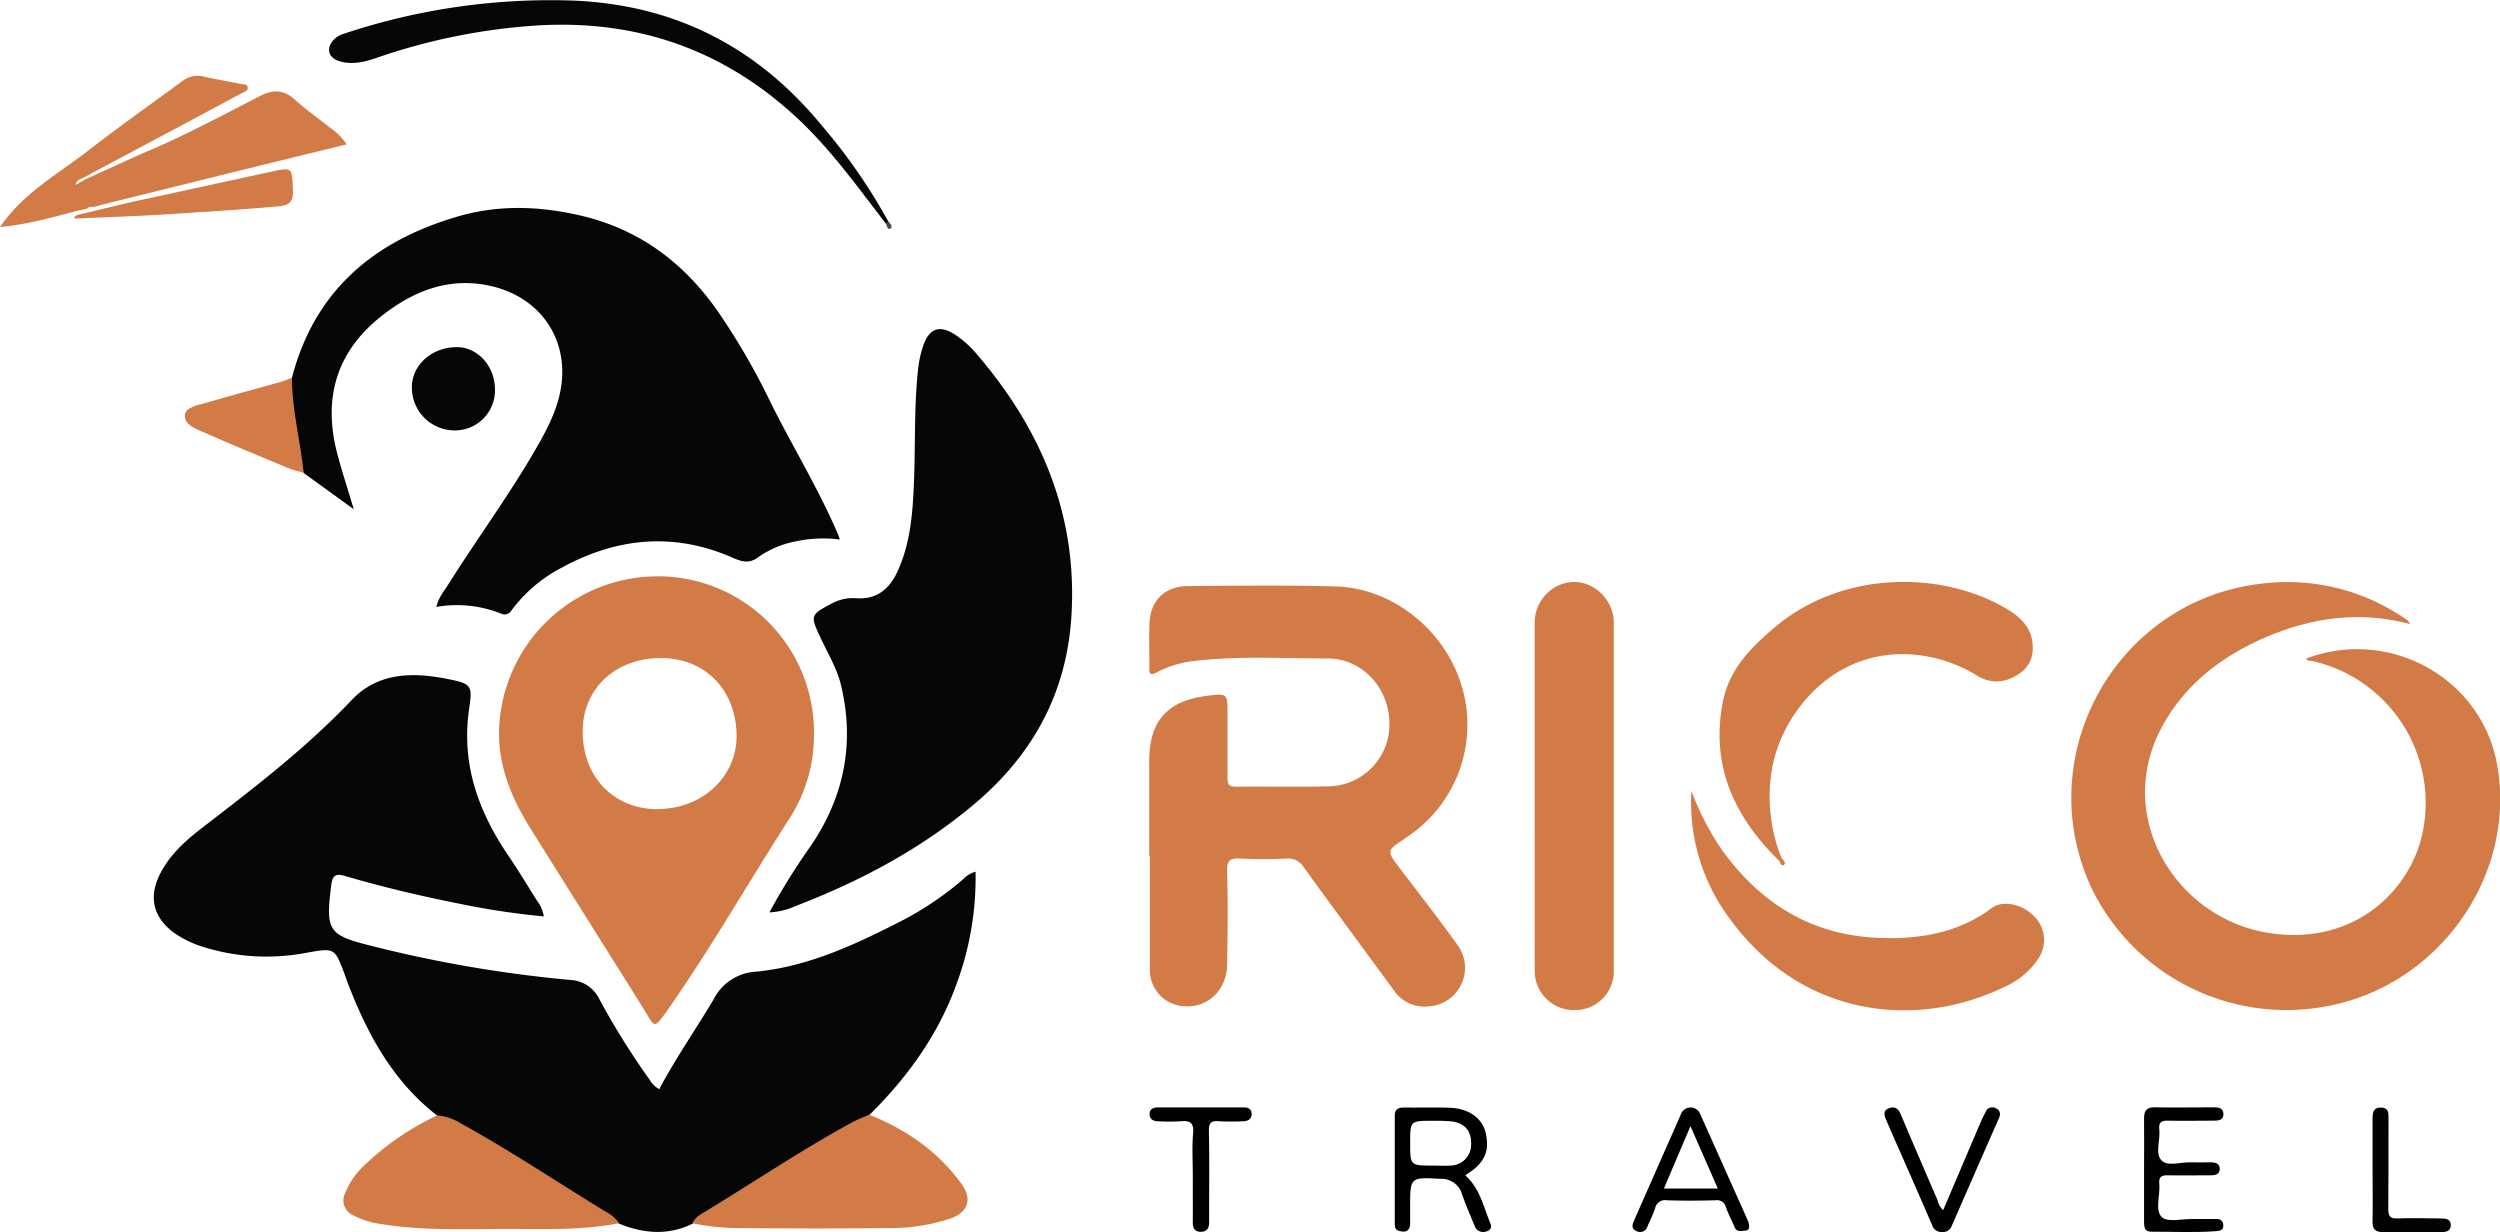
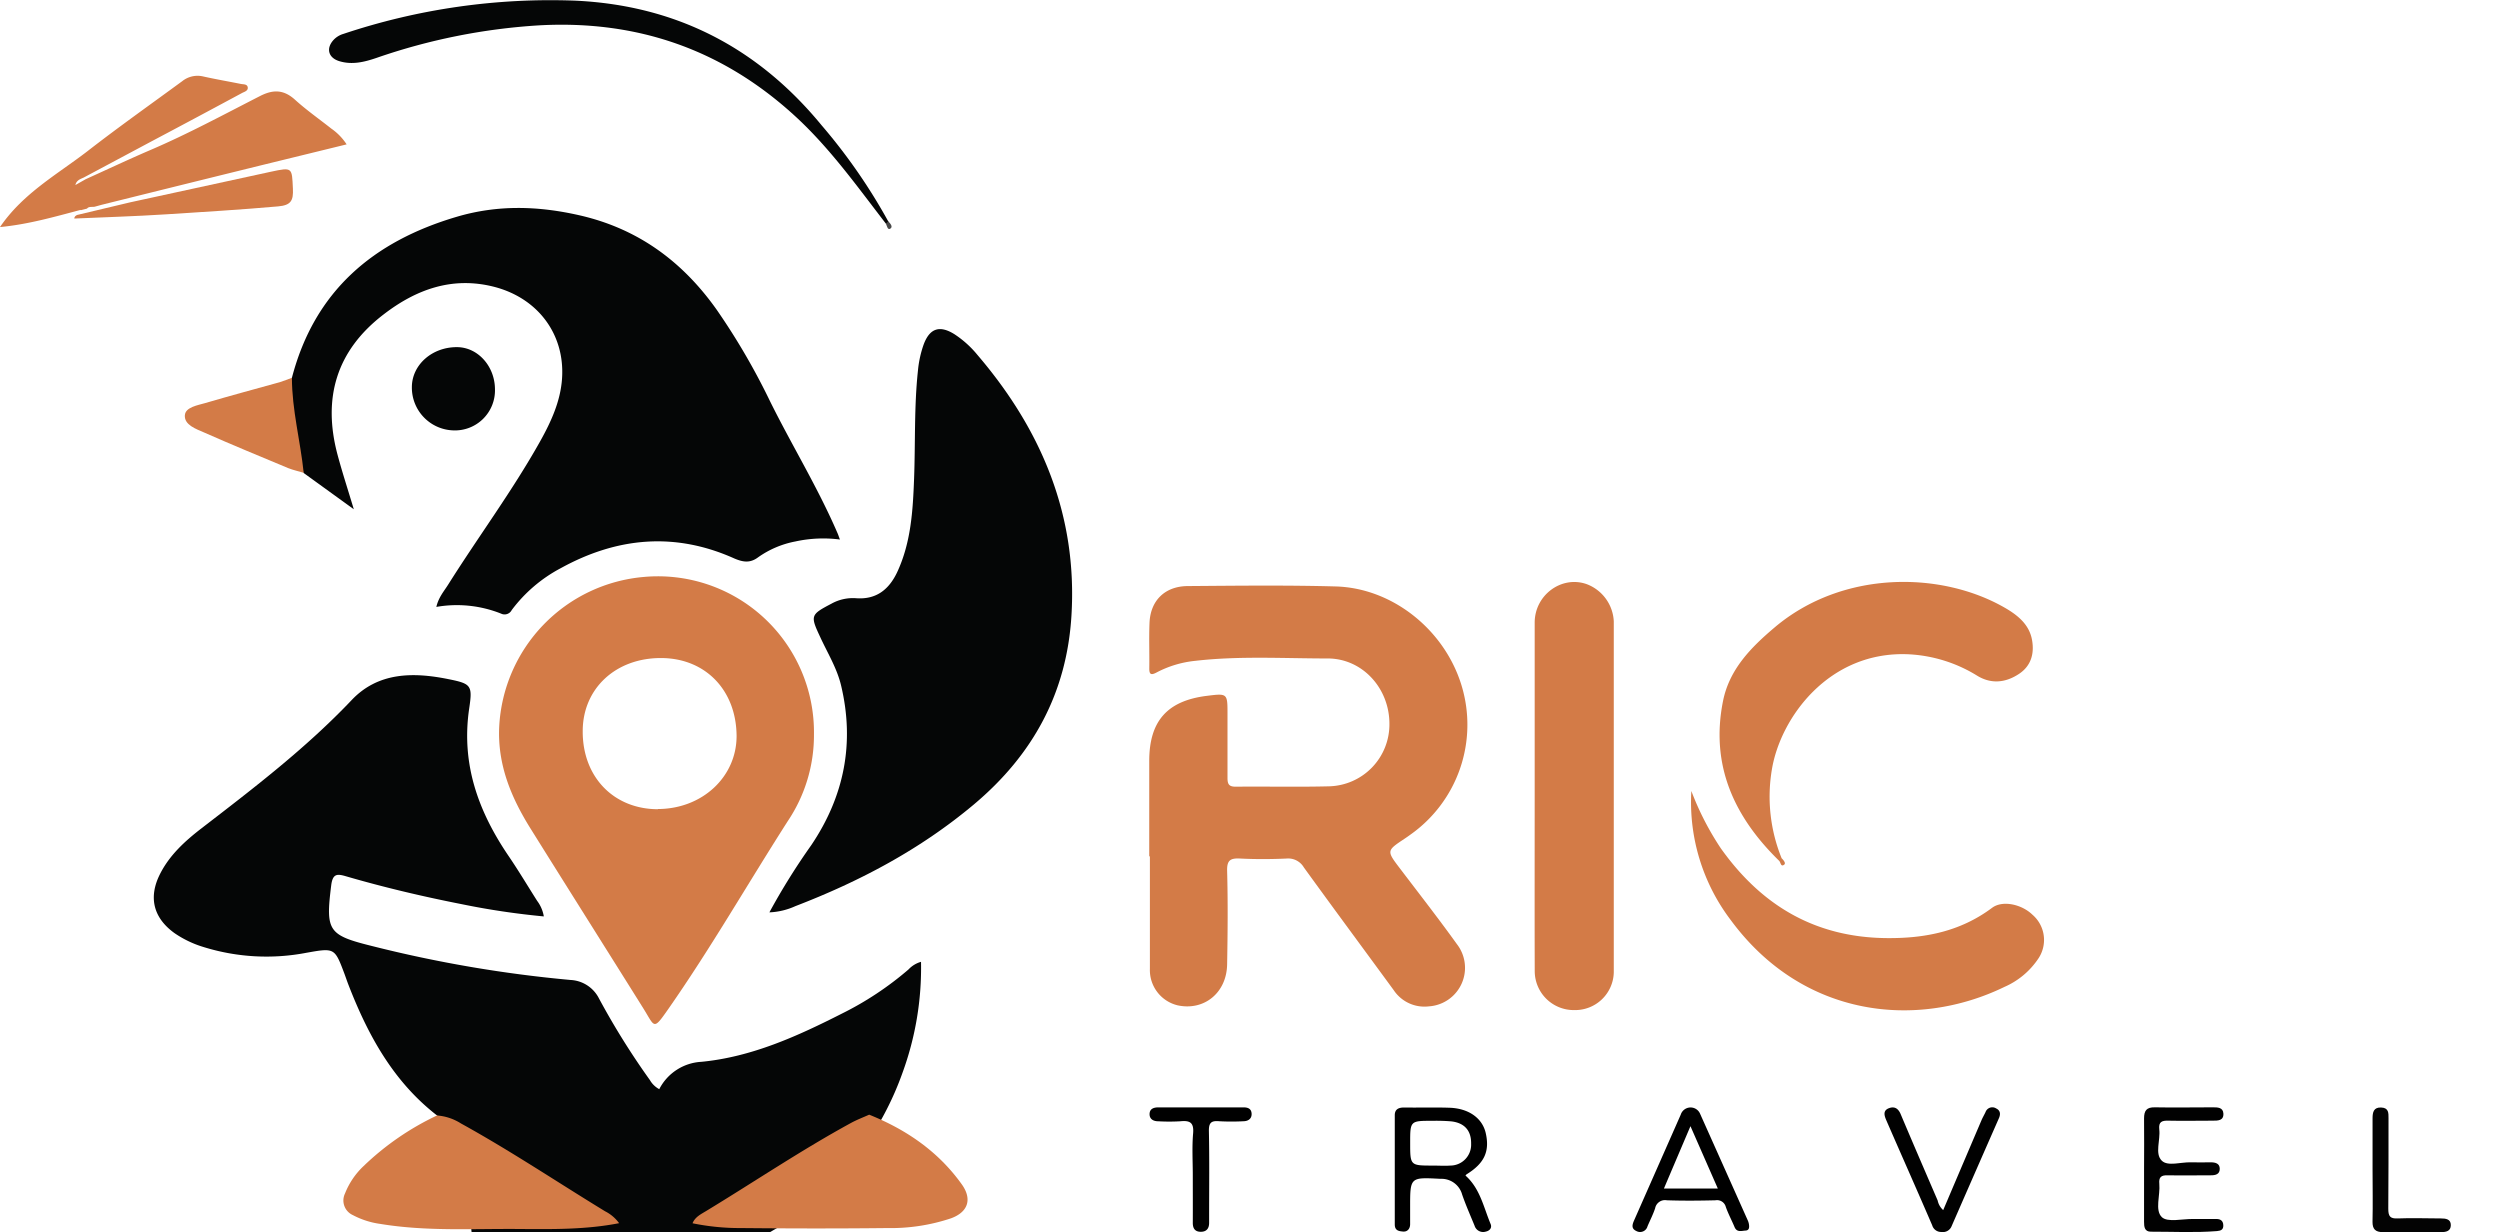
<svg xmlns="http://www.w3.org/2000/svg" viewBox="0 0 537.31 264.82">
  <defs>
    <style>.cls-1{fill:#050606;}.cls-2{fill:#d37b47;}.cls-3{fill:#010101;}.cls-4{fill:#030303;}.cls-5{fill:#484848;}</style>
  </defs>
  <g id="Layer_2" data-name="Layer 2">
    <g id="Layer_1-2" data-name="Layer 1">
-       <path class="cls-1" d="M93.93,239.74c-9.41-7.29-14.86-17.28-19.05-28.11-.3-.77-.56-1.56-.85-2.34-2.1-5.56-2.11-5.59-8.09-4.53a45.47,45.47,0,0,1-22.19-1.22,22.39,22.39,0,0,1-6.26-3c-4.54-3.28-5.63-7.69-3.1-12.69,2.08-4.12,5.42-7.13,9-9.89,11.2-8.62,22.42-17.2,32.21-27.52,5.7-6,13.22-6,20.71-4.49,5,1,5.27,1.35,4.53,6.32-1.77,12,2,22.25,8.6,31.9,2.09,3.09,4,6.28,6,9.44a7.64,7.64,0,0,1,1.44,3.35,164.26,164.26,0,0,1-17.69-2.64c-8.38-1.65-16.68-3.61-24.88-6-1.88-.55-2.82-.55-3.13,2-1.21,9.75-.67,10.66,8.76,13a275.62,275.62,0,0,0,42.69,7.3,7.24,7.24,0,0,1,6.12,4,161.94,161.94,0,0,0,10.94,17.53,5.12,5.12,0,0,0,2,1.94c3.54-6.69,7.88-12.88,11.72-19.37a10.82,10.82,0,0,1,9.06-5.88c10.83-1.05,20.62-5.5,30.21-10.37a68.57,68.57,0,0,0,14.3-9.48,5.86,5.86,0,0,1,2.69-1.64,65.68,65.68,0,0,1-4,23.9c-3.91,11-10.58,20.27-18.87,28.42-2.52,2-5.49,3.34-8.26,5-9.55,5.59-18.9,11.48-28.18,17.5-.49.32-1.06.48-1.53.84-5.25,2.57-10.5,2.11-15.74,0-5.81-3.56-11.65-7.07-17.37-10.76S103.9,245,98,241.51C96.67,240.75,95,241,93.93,239.74Z" />
+       <path class="cls-1" d="M93.93,239.74c-9.41-7.29-14.86-17.28-19.05-28.11-.3-.77-.56-1.56-.85-2.34-2.1-5.56-2.11-5.59-8.09-4.53a45.47,45.47,0,0,1-22.19-1.22,22.39,22.39,0,0,1-6.26-3c-4.54-3.28-5.63-7.69-3.1-12.69,2.08-4.12,5.42-7.13,9-9.89,11.2-8.62,22.42-17.2,32.21-27.52,5.7-6,13.22-6,20.71-4.49,5,1,5.27,1.35,4.53,6.32-1.77,12,2,22.25,8.6,31.9,2.09,3.09,4,6.28,6,9.44a7.64,7.64,0,0,1,1.44,3.35,164.26,164.26,0,0,1-17.69-2.64c-8.38-1.65-16.68-3.61-24.88-6-1.88-.55-2.82-.55-3.13,2-1.21,9.75-.67,10.66,8.76,13a275.62,275.62,0,0,0,42.69,7.3,7.24,7.24,0,0,1,6.12,4,161.94,161.94,0,0,0,10.94,17.53,5.12,5.12,0,0,0,2,1.94a10.82,10.82,0,0,1,9.06-5.88c10.83-1.05,20.62-5.5,30.21-10.37a68.57,68.57,0,0,0,14.3-9.48,5.86,5.86,0,0,1,2.69-1.64,65.68,65.68,0,0,1-4,23.9c-3.91,11-10.58,20.27-18.87,28.42-2.52,2-5.49,3.34-8.26,5-9.55,5.59-18.9,11.48-28.18,17.5-.49.32-1.06.48-1.53.84-5.25,2.57-10.5,2.11-15.74,0-5.81-3.56-11.65-7.07-17.37-10.76S103.9,245,98,241.51C96.67,240.75,95,241,93.93,239.74Z" />
      <path class="cls-1" d="M62.74,81.19c4.87-18.66,17.48-29.31,35.47-34.61,8.82-2.6,17.52-2.32,26.36-.3,12.56,2.87,22.13,9.92,29.48,20.31a145.23,145.23,0,0,1,11.42,19.59c4.74,9.58,10.36,18.7,14.59,28.54.12.28.21.58.46,1.24a27.86,27.86,0,0,0-9.6.42,20.42,20.42,0,0,0-8,3.41c-1.75,1.31-3.29,1-5.07.25-12.79-5.75-25.25-4.58-37.34,2.08a31.53,31.53,0,0,0-10.53,9,1.72,1.72,0,0,1-2.29.76,25.66,25.66,0,0,0-13.91-1.44c.48-2.06,1.64-3.36,2.54-4.79,6.5-10.33,13.8-20.14,19.77-30.8,2.36-4.22,4.39-8.64,4.71-13.54.63-9.52-5.26-17.35-14.81-19.72-8.87-2.19-16.58.62-23.56,6-10.16,7.78-13.13,18-9.88,30.16,1,3.74,2.21,7.42,3.49,11.7l-10.81-7.82a54.32,54.32,0,0,1-2.88-19.5A3.11,3.11,0,0,1,62.74,81.19Z" />
      <path class="cls-1" d="M165.36,196.09a143.07,143.07,0,0,1,9-14.44c7.07-10.49,9.35-21.88,6.43-34.24-.88-3.76-2.9-7-4.51-10.5-2.15-4.59-2.09-4.8,2.39-7.15a9.48,9.48,0,0,1,5.27-1.19c4.31.34,7.07-1.79,8.86-5.54,3-6.4,3.4-13.25,3.66-20.17.29-7.74,0-15.49.83-23.21a23.16,23.16,0,0,1,1.22-5.59c1.3-3.51,3.43-4.21,6.59-2.25a21.88,21.88,0,0,1,5,4.5c13.78,16.12,21.49,34.52,20.18,56-1,16.52-8.19,29.86-21,40.61-11.53,9.66-24.46,16.49-38.33,21.83A15,15,0,0,1,165.36,196.09Z" />
      <path class="cls-2" d="M247,184.05V163.56c0-8.58,3.86-12.93,12.34-14,4.48-.56,4.48-.56,4.48,3.9s0,9.16,0,13.75c0,1.37.34,1.88,1.8,1.87,6.66-.07,13.33.09,20-.08a13.31,13.31,0,0,0,13-13.42c0-7.7-5.84-14.06-13.27-14.06-9.48,0-19-.58-28.46.51a22.69,22.69,0,0,0-8.31,2.5c-1.2.64-1.59.44-1.57-.93.05-3.25-.09-6.5.05-9.75.2-4.79,3.32-7.86,8.22-7.89,10.58-.08,21.17-.21,31.74.08,12.26.32,23.47,9.34,27.1,21.28a28.91,28.91,0,0,1-11,32.07c-.4.3-.81.58-1.23.86-3.92,2.61-3.91,2.59-.94,6.49,4.08,5.37,8.23,10.69,12.16,16.16a8.3,8.3,0,0,1-6,13.39,7.94,7.94,0,0,1-7.56-3.47c-6.44-8.8-12.93-17.56-19.32-26.39a3.89,3.89,0,0,0-3.68-1.91c-3.32.15-6.67.17-10,0-2.12-.11-2.88.36-2.81,2.69.18,6.66.12,13.32,0,20-.07,6.11-4.89,10.08-10.6,8.87a7.79,7.79,0,0,1-6-7.85c0-8.06,0-16.12,0-24.18Z" />
-       <path class="cls-2" d="M517.93,134.12c-11.3-3-22-1.26-32.39,3.47-8.67,4-15.91,9.72-20.64,18.19-10.95,19.56,2.74,41.79,23,44.78,18.57,2.74,30.3-9.66,32.75-21.52a31.24,31.24,0,0,0-23.49-36.93c-.53-.13-1.18.07-1.55-.55,18-6.84,37.87,4.25,41.11,22.94,4.1,23.59-12.35,46.89-35.87,51.61a46.56,46.56,0,0,1-51.13-24.82c-13.62-28.47,4.83-62.1,36.1-65.82a44.66,44.66,0,0,1,30.87,7.34C517.11,133.11,517.71,133.29,517.93,134.12Z" />
      <path class="cls-2" d="M329.84,171.05c0-12.41,0-24.82,0-37.23,0-5.95,5.79-10.17,11.16-8.28a9,9,0,0,1,5.84,8q0,37.73,0,75.46a8.3,8.3,0,0,1-8.46,8.09,8.39,8.39,0,0,1-8.53-8.28C329.81,196.2,329.84,183.63,329.84,171.05Z" />
      <path class="cls-2" d="M93.93,239.74a11.17,11.17,0,0,1,5.13,1.71c10.62,5.85,20.69,12.6,31,18.89a8.39,8.39,0,0,1,3,2.55c-7.16,1.41-14.41,1.3-21.64,1.25-9.9-.08-19.83.54-29.67-1.09a17.65,17.65,0,0,1-5.9-1.89,3.44,3.44,0,0,1-1.7-4.65,16.33,16.33,0,0,1,4-5.9A59.12,59.12,0,0,1,93.93,239.74Z" />
      <path class="cls-2" d="M148.84,262.91c.54-1.34,1.78-1.94,2.89-2.61,10.42-6.32,20.53-13.15,31.26-19,1.23-.66,2.54-1.16,3.82-1.73,8,3.22,14.87,7.92,19.92,15,2.24,3.16,1.35,5.92-2.32,7.27a40.88,40.88,0,0,1-13.74,2.1c-10.48.12-21,.1-31.44,0A50.56,50.56,0,0,1,148.84,262.91Z" />
      <path class="cls-1" d="M190.41,48.08c-6.18-8-12.06-16.3-19.61-23.2C155.24,10.64,137,4.32,116,5.44a130.89,130.89,0,0,0-35.07,7c-2.61.89-5.26,1.56-8.05.69-2.32-.73-2.85-2.73-1.19-4.55a4.71,4.71,0,0,1,2.1-1.29A140.3,140.3,0,0,1,123.6.14c21.67,1,39.26,10.08,53,26.81A122.32,122.32,0,0,1,190.9,47.57C191.12,48.1,190.86,48.18,190.41,48.08Z" />
      <path class="cls-2" d="M62.74,81.19c0,6.91,1.83,13.6,2.53,20.43-1.1-.34-2.24-.58-3.3-1-6-2.51-12.08-5-18.06-7.65-1.78-.78-4.34-1.64-4.18-3.73.13-1.73,2.73-2.13,4.44-2.63,5.31-1.56,10.67-3,16-4.48C61.05,81.86,61.88,81.5,62.74,81.19Z" />
      <path class="cls-1" d="M106.38,83.63a8.61,8.61,0,0,1-9,8.87,9.2,9.2,0,0,1-8.86-9.27c0-4.84,4.39-8.68,9.76-8.62C102.7,74.66,106.34,78.69,106.38,83.63Z" />
      <path class="cls-3" d="M460.81,251.37c0-3.66.05-7.32,0-11,0-1.69.56-2.41,2.31-2.38,4.16.08,8.32,0,12.48,0,1,0,2.19,0,2.26,1.33.09,1.55-1.18,1.54-2.29,1.54-3.17,0-6.33.07-9.49,0-1.45-.05-2.18.24-2,1.88.28,2.28-1,5.2.53,6.71,1.29,1.29,4.12.29,6.27.36,1.42.05,2.83,0,4.25,0,1,0,1.95.23,1.95,1.4s-.91,1.4-1.94,1.39c-3.08,0-6.16.06-9.24,0-1.43-.05-1.95.42-1.81,1.83.23,2.46-1,5.66.54,7.16,1.24,1.18,4.41.36,6.73.4,1.66,0,3.32,0,5,0,.83,0,1.43.34,1.48,1.3s-.45,1.22-1.35,1.3c-4.74.38-9.47.12-14.21.13-1.37,0-1.47-1.05-1.47-2.13C460.82,258.86,460.81,255.12,460.81,251.37Z" />
      <path class="cls-3" d="M417.64,260.08c2.77-6.51,5.49-12.9,8.22-19.29.26-.61.6-1.18.88-1.78a1.54,1.54,0,0,1,2.28-.78c.89.42,1,1.2.59,2.11q-5.1,11.6-10.16,23.19a2,2,0,0,1-2.17,1.25,2,2,0,0,1-2-1.42c-3.24-7.53-6.57-15-9.84-22.52-.43-1-.87-2.18.62-2.69,1.23-.43,2,.2,2.48,1.4,2.6,6.17,5.26,12.31,7.91,18.46A3.81,3.81,0,0,0,417.64,260.08Z" />
      <path d="M256.36,252.59c0-3-.19-6,.07-9,.2-2.35-.7-2.81-2.76-2.6a41.61,41.61,0,0,1-4.74,0c-1,0-1.88-.44-1.86-1.56S247.94,238,249,238c6.08,0,12.16,0,18.24,0,.92,0,1.69.25,1.76,1.32s-.68,1.64-1.72,1.66a48.19,48.19,0,0,1-5.24,0c-1.71-.15-2.25.31-2.22,2.12.13,6.08.05,12.16.05,18.23v1.5c0,1.18-.55,1.91-1.79,1.91s-1.73-.72-1.72-1.93C256.38,259.41,256.36,256,256.36,252.59Z" />
      <path class="cls-4" d="M509.92,251.35c0-3.66,0-7.32,0-11,0-1.3.23-2.39,1.85-2.32s1.58,1.14,1.58,2.3c0,6.49,0,13-.05,19.45,0,1.62.37,2.17,2.05,2.09,3.07-.13,6.15,0,9.23,0,1.07,0,2.16.13,2.16,1.43s-1,1.52-2.13,1.51c-4.16,0-8.32,0-12.48,0-1.59,0-2.24-.64-2.22-2.23C510,258.83,509.92,255.09,509.92,251.35Z" />
      <path class="cls-5" d="M190.41,48.08l.49-.51c.45.45,1.07,1.15.47,1.56S190.63,48.55,190.41,48.08Z" />
      <path class="cls-2" d="M436.84,196.61c-2.34-2.28-6.46-3.17-8.69-1.5-6.8,5.08-14.45,6.61-22.79,6.51-15.37-.18-26.84-7.08-35.54-19.33A61.51,61.51,0,0,1,363.51,170,41.94,41.94,0,0,0,372,197.77c15.53,21.07,40.07,23.44,58.78,14.35a16.85,16.85,0,0,0,7.36-6.18A7.15,7.15,0,0,0,436.84,196.61Z" />
      <path class="cls-2" d="M383.47,185.83c.41-.31-.16-1-.55-1.36h0a35.18,35.18,0,0,1-2.1-19.09c1.83-11.1,12.23-25.52,29.37-24.76A30.93,30.93,0,0,1,425,145.26c3,1.81,6.09,1.47,8.94-.43,2.58-1.71,3.31-4.34,2.8-7.24-.57-3.31-3-5.3-5.7-6.88-13.73-8-35-8.23-49.62,4.13-5.09,4.3-9.73,9-11.1,15.82-2.76,13.8,2.37,24.89,12.06,34.35C382.73,185.37,382.73,186.41,383.47,185.83Z" />
      <path class="cls-2" d="M138.37,124a34.06,34.06,0,0,0-31.08,32.25c-.37,8.14,2.57,15.15,6.73,21.82,8.06,12.91,16.19,25.78,24.27,38.69,2.49,4,2.08,4.77,5.31.15,9.15-13.1,17.12-27,25.71-40.43a33.11,33.11,0,0,0,5.63-18.62A33.53,33.53,0,0,0,138.37,124Zm3.06,49.92c-9.52,0-16.24-6.92-16.19-16.78,0-9.21,7.17-15.81,17-15.71,9.43.1,16,6.94,16.07,16.72C158.33,166.92,151,173.83,141.43,173.88Z" />
      <path d="M320.37,263.07c-1.51-3.6-2.26-7.62-5.4-10.41a1,1,0,0,1,.25-.28c3.83-2.37,5-4.95,4.09-8.9-.75-3.18-3.66-5.27-7.8-5.4-3.24-.11-6.49,0-9.74-.05-1.15,0-2,.35-2,1.66,0,7.82,0,15.64,0,23.47,0,1.33.87,1.45,1.78,1.53s1.49-.56,1.52-1.52c0-1.25,0-2.5,0-3.75,0-6.46,0-6.4,6.54-6.06a4.6,4.6,0,0,1,4.64,3.38c.78,2.26,1.76,4.47,2.67,6.69a1.92,1.92,0,0,0,2.38,1.28C320.21,264.52,320.7,263.87,320.37,263.07Zm-8.67-12.56c-1.24.09-2.49,0-3.74,0-4.88,0-4.88,0-4.88-4.89,0-4.73,0-4.74,4.84-4.73a37.9,37.9,0,0,1,4,.12c2.85.33,4.31,2,4.26,4.82A4.49,4.49,0,0,1,311.7,250.51Z" />
      <path d="M375.88,263.06a4,4,0,0,0-.18-.63q-5.16-11.55-10.33-23.1a2.22,2.22,0,0,0-4.14.24q-5,11.34-10,22.67c-.41.92-.69,1.8.43,2.32a1.65,1.65,0,0,0,2.43-1c.55-1.29,1.2-2.55,1.64-3.88a2.16,2.16,0,0,1,2.52-1.71c3.48.12,7,.09,10.47,0a1.93,1.93,0,0,1,2.2,1.44c.53,1.48,1.27,2.87,1.88,4.32.5,1.2,1.53.79,2.35.75S376,263.78,375.88,263.06Zm-18.26-7.62c1.87-4.41,3.67-8.63,5.7-13.4,2.05,4.68,3.92,8.92,5.88,13.4Z" />
      <path class="cls-2" d="M17.34,45.18l1.37-.35c.35-.51,1.19-.29,1.67-.41L21.91,44l6-1.49h0q14.13-3.51,28.29-7l18.3-4.48a12.27,12.27,0,0,0-3.29-3.39c-2.61-2.06-5.37-4-7.81-6.21s-4.72-2.21-7.49-.8c-7.83,4-15.56,8.18-23.65,11.64-4.65,2-9.23,4.16-13.85,6.25l-2.21,1.25c.23-1,1-1.26,1.75-1.59h0q7.26-3.87,14.52-7.75Q42.24,25.26,52,20c.52-.28,1.42-.48,1.23-1.31-.16-.66-1-.54-1.51-.66-2.69-.54-5.39-1-8.06-1.6a5.26,5.26,0,0,0-4.47,1c-6.82,5-13.76,9.91-20.45,15.11C12.27,37.51,4.93,41.56,0,48.8c6.05-.57,11.68-2.2,17.34-3.69Z" />
      <path class="cls-2" d="M58.22,36.91Q43.13,40.17,28,43.48h0L16.58,46.2c-.31.15-.61.34-.61.77,6.56-.29,13.11-.48,19.64-.9,8.06-.52,16.11-1,24.15-1.71,2.82-.24,3.31-1.29,3.19-3.81C62.74,36,62.88,35.91,58.22,36.91Z" />
    </g>
  </g>
</svg>